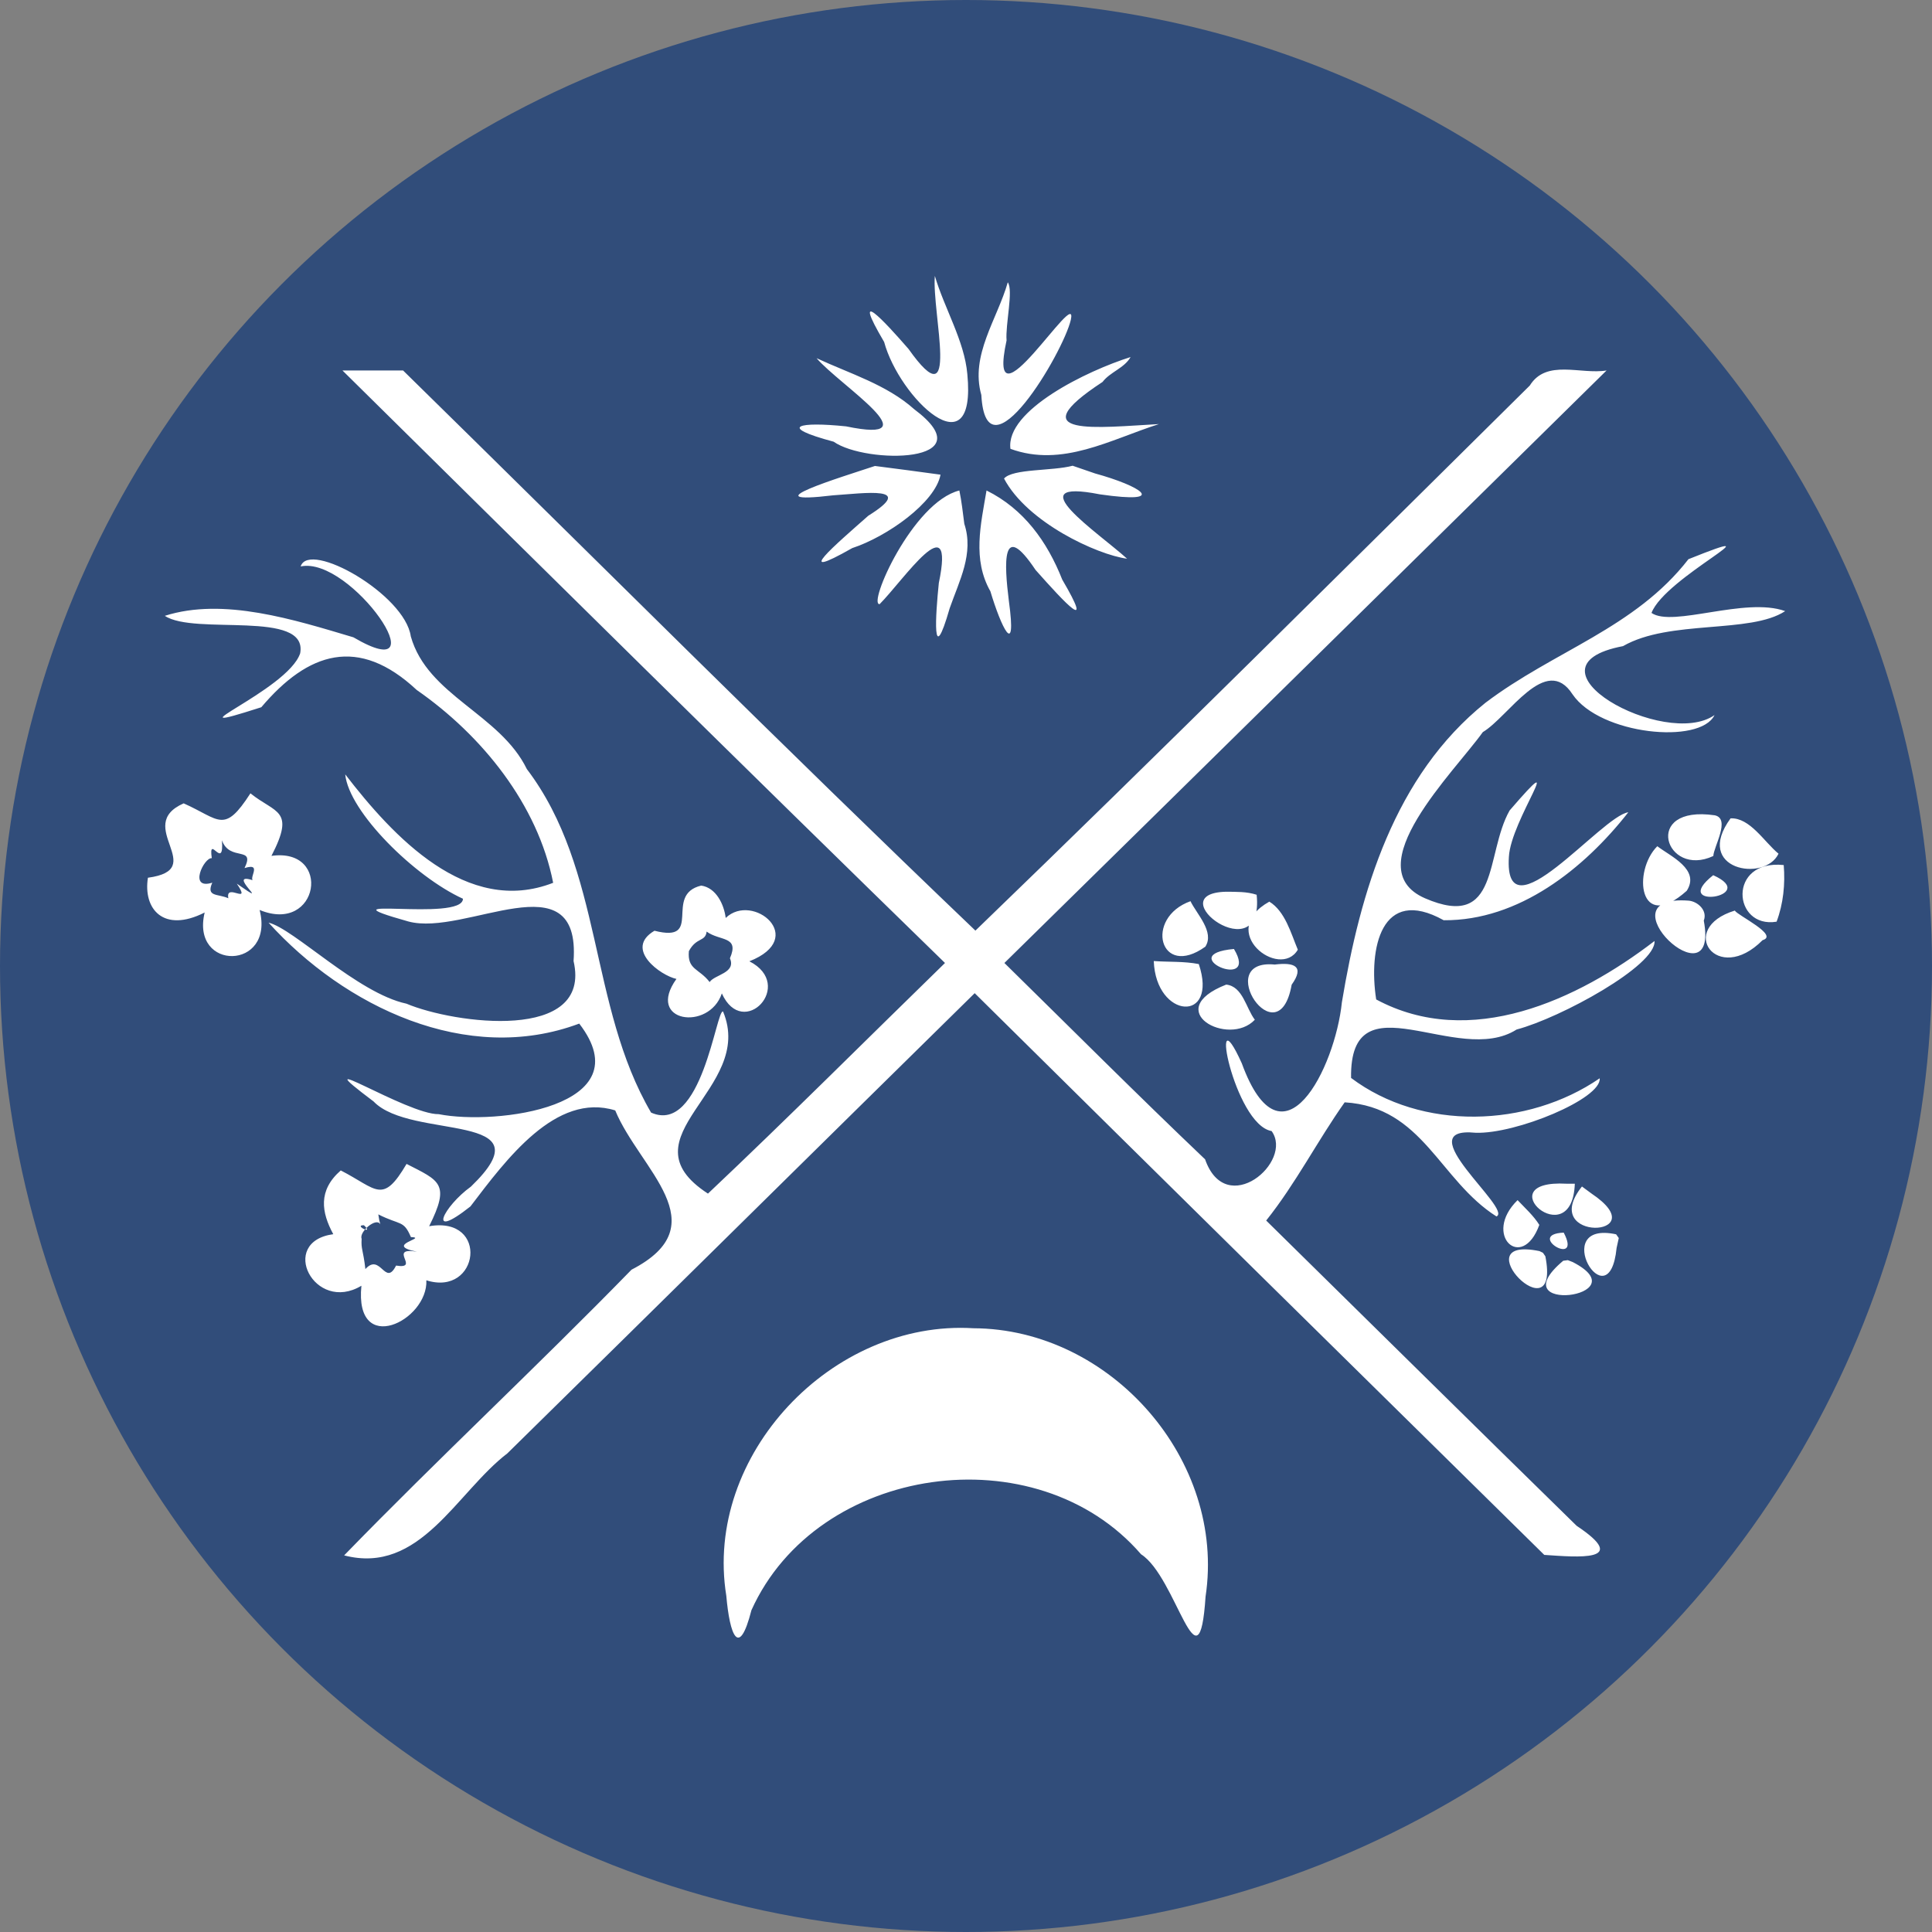
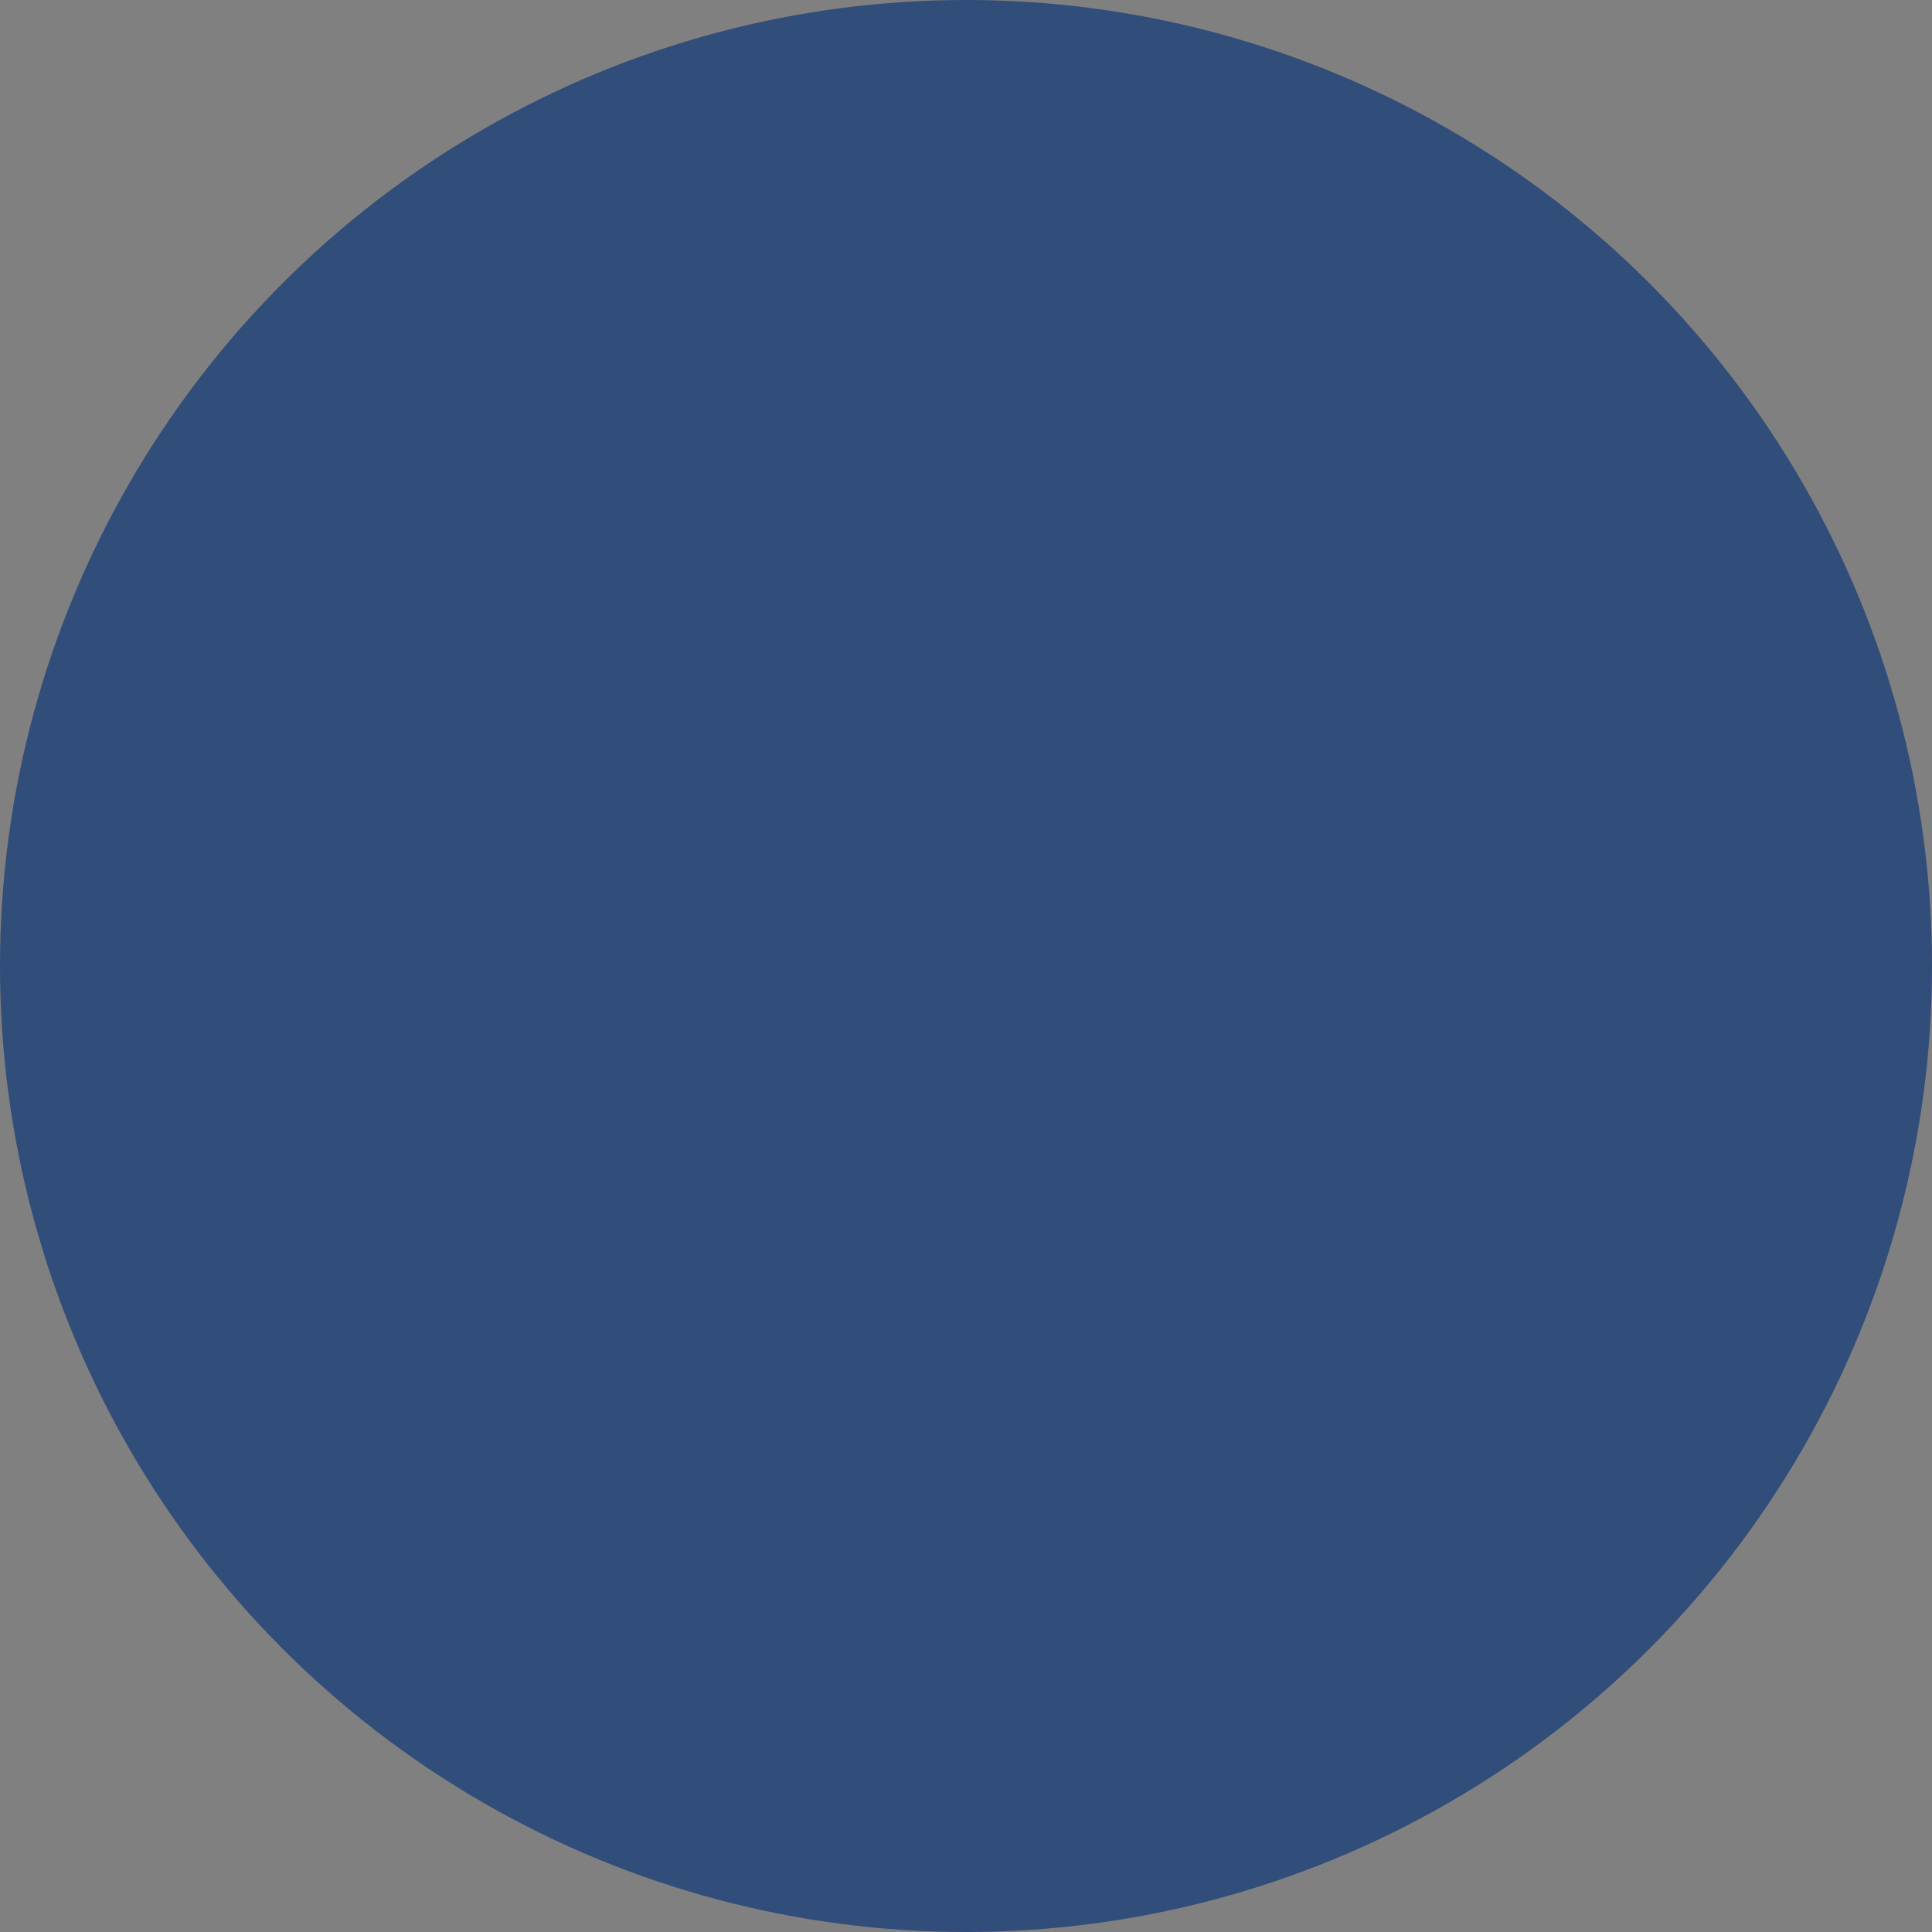
<svg xmlns="http://www.w3.org/2000/svg" width="16" height="16" version="1">
  <rect width="100%" height="100%" fill="#808080" stroke="none" />
  <circle style="fill:#314d7a" class="cls-1" cx="8" cy="8" r="8" />
-   <path style="fill:#ffffff" d="M 7.742,2.285 C 7.716,2.59 7.959,3.503 7.524,2.89 7.326,2.662 7.04,2.353 7.322,2.832 7.447,3.295 8.09,3.913 8.011,3.098 7.987,2.823 7.821,2.554 7.742,2.285 Z m 0.604,0.053 C 8.259,2.644 8.033,2.942 8.127,3.271 8.167,3.999 8.805,2.921 8.868,2.649 8.936,2.341 8.158,3.635 8.336,2.819 8.325,2.69 8.394,2.403 8.346,2.338 Z M 9.363,2.957 C 9.005,3.069 8.326,3.398 8.368,3.717 8.797,3.874 9.196,3.64 9.598,3.512 9.098,3.539 8.428,3.624 9.131,3.163 9.194,3.08 9.311,3.049 9.363,2.957 Z m -2.6,0.01 C 6.958,3.193 7.735,3.682 7.007,3.531 6.622,3.491 6.426,3.53 6.904,3.658 7.17,3.845 8.175,3.841 7.571,3.389 7.343,3.185 7.037,3.094 6.764,2.967 Z M 2.836,3.068 C 4.496,4.707 6.155,6.347 7.826,7.975 7.172,8.612 6.527,9.258 5.863,9.885 5.137,9.413 6.26,9.023 5.988,8.377 5.932,8.352 5.812,9.401 5.392,9.214 4.874,8.33 4.997,7.204 4.363,6.369 4.14,5.912 3.54,5.761 3.402,5.27 3.353,4.922 2.559,4.472 2.49,4.691 2.907,4.602 3.667,5.712 2.927,5.278 2.437,5.132 1.85,4.945 1.365,5.1 1.61,5.265 2.553,5.045 2.486,5.41 2.385,5.72 1.329,6.125 2.164,5.857 2.551,5.4 2.968,5.263 3.451,5.714 3.992,6.09 4.454,6.663 4.581,7.311 3.866,7.59 3.253,6.924 2.859,6.413 2.889,6.724 3.436,7.262 3.834,7.443 3.833,7.64 2.586,7.407 3.381,7.631 3.853,7.76 4.811,7.102 4.75,7.959 4.906,8.634 3.76,8.478 3.366,8.312 2.962,8.226 2.431,7.689 2.224,7.641 2.852,8.335 3.865,8.826 4.797,8.477 5.329,9.168 4.106,9.321 3.633,9.227 3.371,9.232 2.468,8.651 3.094,9.122 3.405,9.447 4.555,9.196 3.9,9.827 3.675,9.989 3.526,10.284 3.896,9.991 4.191,9.604 4.603,9.043 5.095,9.196 c 0.201,0.487 0.86,0.945 0.135,1.319 -0.781,0.801 -1.601,1.564 -2.38,2.366 0.629,0.164 0.93,-0.522 1.352,-0.845 1.292,-1.269 2.579,-2.542 3.87,-3.811 1.57,1.553 3.143,3.103 4.717,4.652 0.272,0.018 0.721,0.061 0.268,-0.241 -0.859,-0.84 -1.714,-1.686 -2.571,-2.528 0.245,-0.307 0.425,-0.661 0.65,-0.979 0.648,0.039 0.783,0.644 1.257,0.945 0.139,-0.059 -0.746,-0.75 -0.173,-0.693 0.333,0.012 1.045,-0.282 1.028,-0.451 -0.598,0.411 -1.474,0.437 -2.059,-0.003 -0.013,-0.845 0.879,-0.087 1.371,-0.401 0.366,-0.097 1.157,-0.53 1.142,-0.733 -0.638,0.49 -1.527,0.902 -2.305,0.484 -0.065,-0.419 0.04,-0.945 0.559,-0.656 0.622,0.005 1.163,-0.427 1.529,-0.894 -0.22,0.028 -1.033,1.055 -0.989,0.369 0.015,-0.304 0.509,-0.967 0.006,-0.384 C 12.297,7.074 12.424,7.709 11.801,7.439 11.226,7.188 12.048,6.389 12.28,6.063 12.494,5.936 12.802,5.408 13.023,5.75 13.251,6.085 14.08,6.168 14.199,5.922 13.789,6.209 12.549,5.521 13.441,5.351 13.827,5.129 14.495,5.251 14.784,5.061 14.453,4.941 13.853,5.198 13.677,5.076 13.79,4.779 14.786,4.309 13.983,4.631 13.539,5.203 12.871,5.389 12.302,5.82 11.548,6.425 11.265,7.384 11.113,8.3 11.057,8.845 10.619,9.723 10.284,8.806 10.002,8.18 10.219,9.314 10.531,9.367 10.715,9.622 10.154,10.099 9.98,9.601 9.419,9.067 8.871,8.518 8.318,7.975 9.982,6.341 11.643,4.704 13.305,3.068 13.091,3.104 12.807,2.971 12.669,3.193 11.143,4.702 9.622,6.217 8.078,7.707 6.48,6.18 4.917,4.616 3.338,3.068 c -0.167,0 -0.335,0 -0.502,0 z m 6.047,0.789 C 8.716,3.902 8.387,3.88 8.315,3.963 8.506,4.326 9.085,4.594 9.334,4.627 9.097,4.412 8.413,3.957 9.109,4.094 9.693,4.178 9.442,4.023 9.069,3.921 9.007,3.9 8.945,3.879 8.883,3.857 Z M 7.246,3.859 C 6.969,3.951 6.196,4.186 6.9,4.102 7.16,4.085 7.592,4.021 7.191,4.271 6.919,4.511 6.547,4.829 7.058,4.539 7.345,4.445 7.746,4.162 7.789,3.931 7.608,3.906 7.427,3.882 7.246,3.859 Z M 7.945,4.062 C 7.556,4.16 7.182,5.015 7.285,5.003 7.482,4.805 7.913,4.163 7.775,4.828 7.748,5.087 7.716,5.554 7.865,5.037 7.945,4.808 8.067,4.584 7.986,4.338 7.974,4.246 7.964,4.154 7.945,4.062 Z m 0.225,0 C 8.122,4.345 8.052,4.633 8.202,4.897 8.289,5.188 8.423,5.473 8.355,4.977 8.317,4.672 8.292,4.295 8.576,4.72 8.825,5 9.067,5.261 8.797,4.8 8.673,4.486 8.479,4.215 8.17,4.062 Z M 2.074,6.57 C 1.854,6.911 1.82,6.786 1.521,6.653 1.102,6.838 1.737,7.2 1.225,7.269 1.184,7.527 1.353,7.73 1.695,7.557 1.577,8.046 2.278,8.037 2.15,7.536 2.643,7.739 2.753,7.017 2.248,7.088 2.448,6.701 2.282,6.738 2.074,6.57 Z M 14.201,6.752 c -0.608,-0.089 -0.409,0.523 -0.012,0.337 0.003,-0.077 0.145,-0.309 0.012,-0.337 z m 0.131,0.025 c -0.311,0.425 0.282,0.534 0.397,0.293 -0.12,-0.099 -0.236,-0.299 -0.397,-0.293 z M 1.838,6.959 c 0.064,0.18 0.279,0.042 0.187,0.23 0.165,-0.051 0.006,0.11 0.089,0.108 C 1.834,7.195 2.291,7.549 1.961,7.318 2.088,7.505 1.865,7.304 1.891,7.439 1.804,7.4 1.705,7.43 1.758,7.31 1.557,7.373 1.69,7.099 1.754,7.107 1.724,6.897 1.857,7.22 1.838,6.959 Z M 13.725,7.008 C 13.52,7.213 13.571,7.733 13.969,7.377 14.082,7.2 13.835,7.092 13.725,7.008 Z m 1.047,0.156 c -0.467,-0.049 -0.423,0.529 -0.059,0.469 0.056,-0.149 0.072,-0.312 0.059,-0.469 z M 14.188,7.248 c -0.37,0.293 0.398,0.178 0,0 z M 5.807,7.334 C 5.491,7.41 5.833,7.813 5.42,7.708 5.164,7.859 5.473,8.08 5.602,8.107 5.344,8.466 5.872,8.543 5.978,8.227 6.154,8.617 6.59,8.157 6.206,7.961 6.696,7.768 6.234,7.386 6.01,7.602 5.996,7.49 5.931,7.352 5.807,7.334 Z m 4.346,0.051 c -0.566,0.014 0.321,0.672 0.254,0.025 -0.082,-0.027 -0.169,-0.024 -0.254,-0.025 z m 3.834,0.074 c -0.747,-0.058 0.257,0.881 0.123,0.165 0.032,-0.083 -0.048,-0.157 -0.123,-0.165 z m -4.127,0.004 C 9.473,7.601 9.604,8.111 9.982,7.84 10.061,7.718 9.909,7.568 9.859,7.463 Z m 0.652,0.004 c -0.442,0.247 0.087,0.651 0.236,0.398 -0.057,-0.136 -0.105,-0.318 -0.236,-0.398 z m 3.855,0.074 C 13.883,7.689 14.22,8.166 14.597,7.786 14.736,7.745 14.389,7.581 14.367,7.541 Z M 5.852,7.715 C 5.962,7.796 6.126,7.749 6.045,7.936 6.098,8.059 5.917,8.071 5.877,8.133 5.789,8.019 5.691,8.032 5.705,7.877 5.767,7.76 5.842,7.801 5.852,7.715 Z M 10.219,7.859 c -0.51,0.046 0.216,0.36 0,0 z m -0.664,0.1 c 0.018,0.481 0.537,0.516 0.373,0.025 C 9.805,7.96 9.679,7.968 9.555,7.959 Z m 1.002,0.029 c -0.523,-0.051 0.03,0.786 0.14,0.167 0.11,-0.154 0.021,-0.187 -0.14,-0.167 z m -0.402,0.166 c -0.544,0.213 0.02,0.522 0.237,0.291 -0.073,-0.095 -0.099,-0.276 -0.237,-0.291 z M 3.367,9.639 C 3.167,9.979 3.122,9.847 2.822,9.693 c -0.19,0.166 -0.16,0.347 -0.062,0.528 -0.46,0.063 -0.156,0.66 0.233,0.427 -0.059,0.59 0.552,0.291 0.538,-0.045 0.438,0.138 0.524,-0.534 0.023,-0.448 C 3.732,9.8 3.639,9.779 3.367,9.639 Z m 9.607,0.164 c -0.668,-0.037 0.046,0.598 0.068,0 h -0.035 z m 0.127,0.023 c -0.37,0.465 0.628,0.427 0.08,0.059 -0.027,-0.02 -0.053,-0.039 -0.08,-0.059 z m -0.533,0.113 c -0.294,0.287 0.037,0.598 0.18,0.205 -0.049,-0.078 -0.118,-0.139 -0.18,-0.205 z M 3.133,10.057 c 0.184,0.093 0.209,0.045 0.27,0.188 0.148,0.005 -0.233,0.066 0.05,0.121 -0.25,-0.04 0.035,0.148 -0.173,0.115 -0.09,0.18 -0.129,-0.11 -0.254,0.029 -0.019,-0.165 -0.037,-0.162 -0.031,-0.251 -0.024,-0.057 0.124,-0.183 0.155,-0.119 l -0.009,-0.034 z m -0.119,0.09 c 0.091,0.085 -0.092,-0.002 0,0 z m 9.936,0.061 c -0.323,0.015 0.157,0.299 0,0 z m 0.434,0.014 c -0.564,-0.12 -0.059,0.739 0.004,0.113 l 0.018,-0.082 z m -0.635,0.139 c -0.651,-0.133 0.181,0.719 0.049,0.043 l -0.02,-0.029 z m 0.197,0.08 c -0.534,0.448 0.646,0.303 0.079,0.011 l -0.041,-0.016 z M 8.062,11 c -1.169,-0.072 -2.236,1.049 -2.047,2.216 0.028,0.323 0.104,0.526 0.208,0.119 0.545,-1.208 2.362,-1.464 3.227,-0.463 0.294,0.187 0.479,1.173 0.534,0.35 C 10.154,12.094 9.2,11.005 8.062,11 Z" />
</svg>